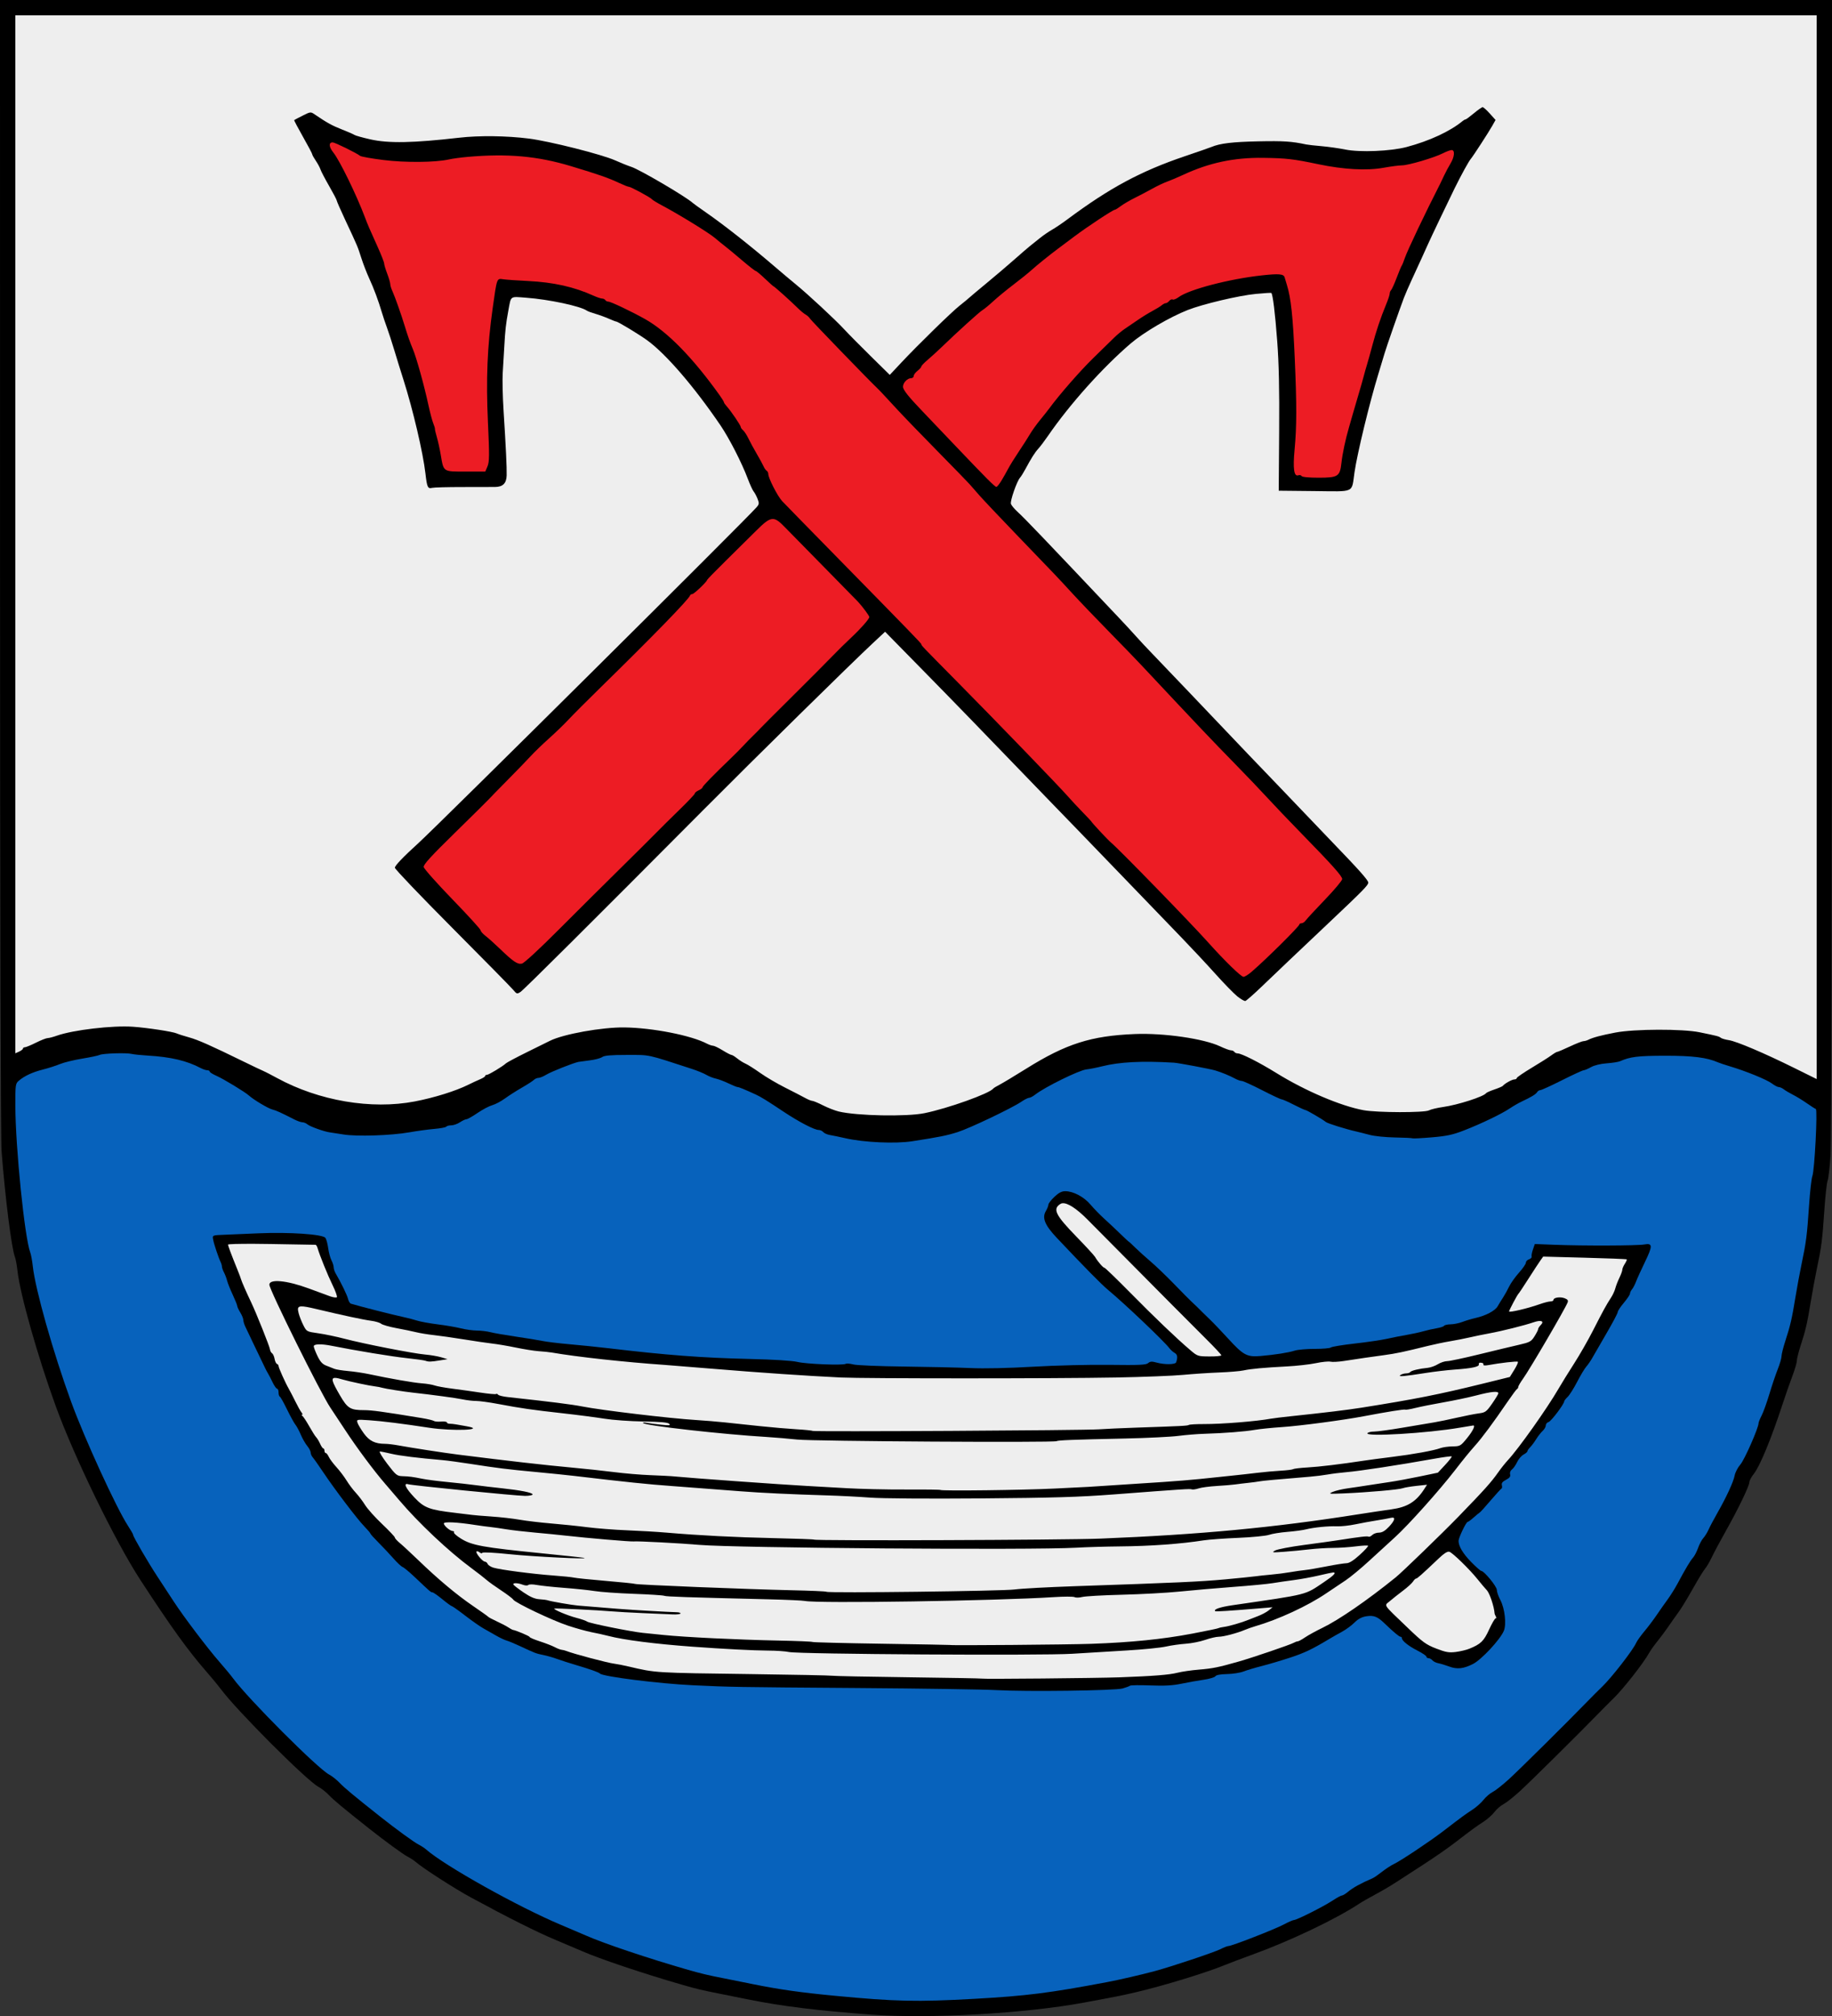
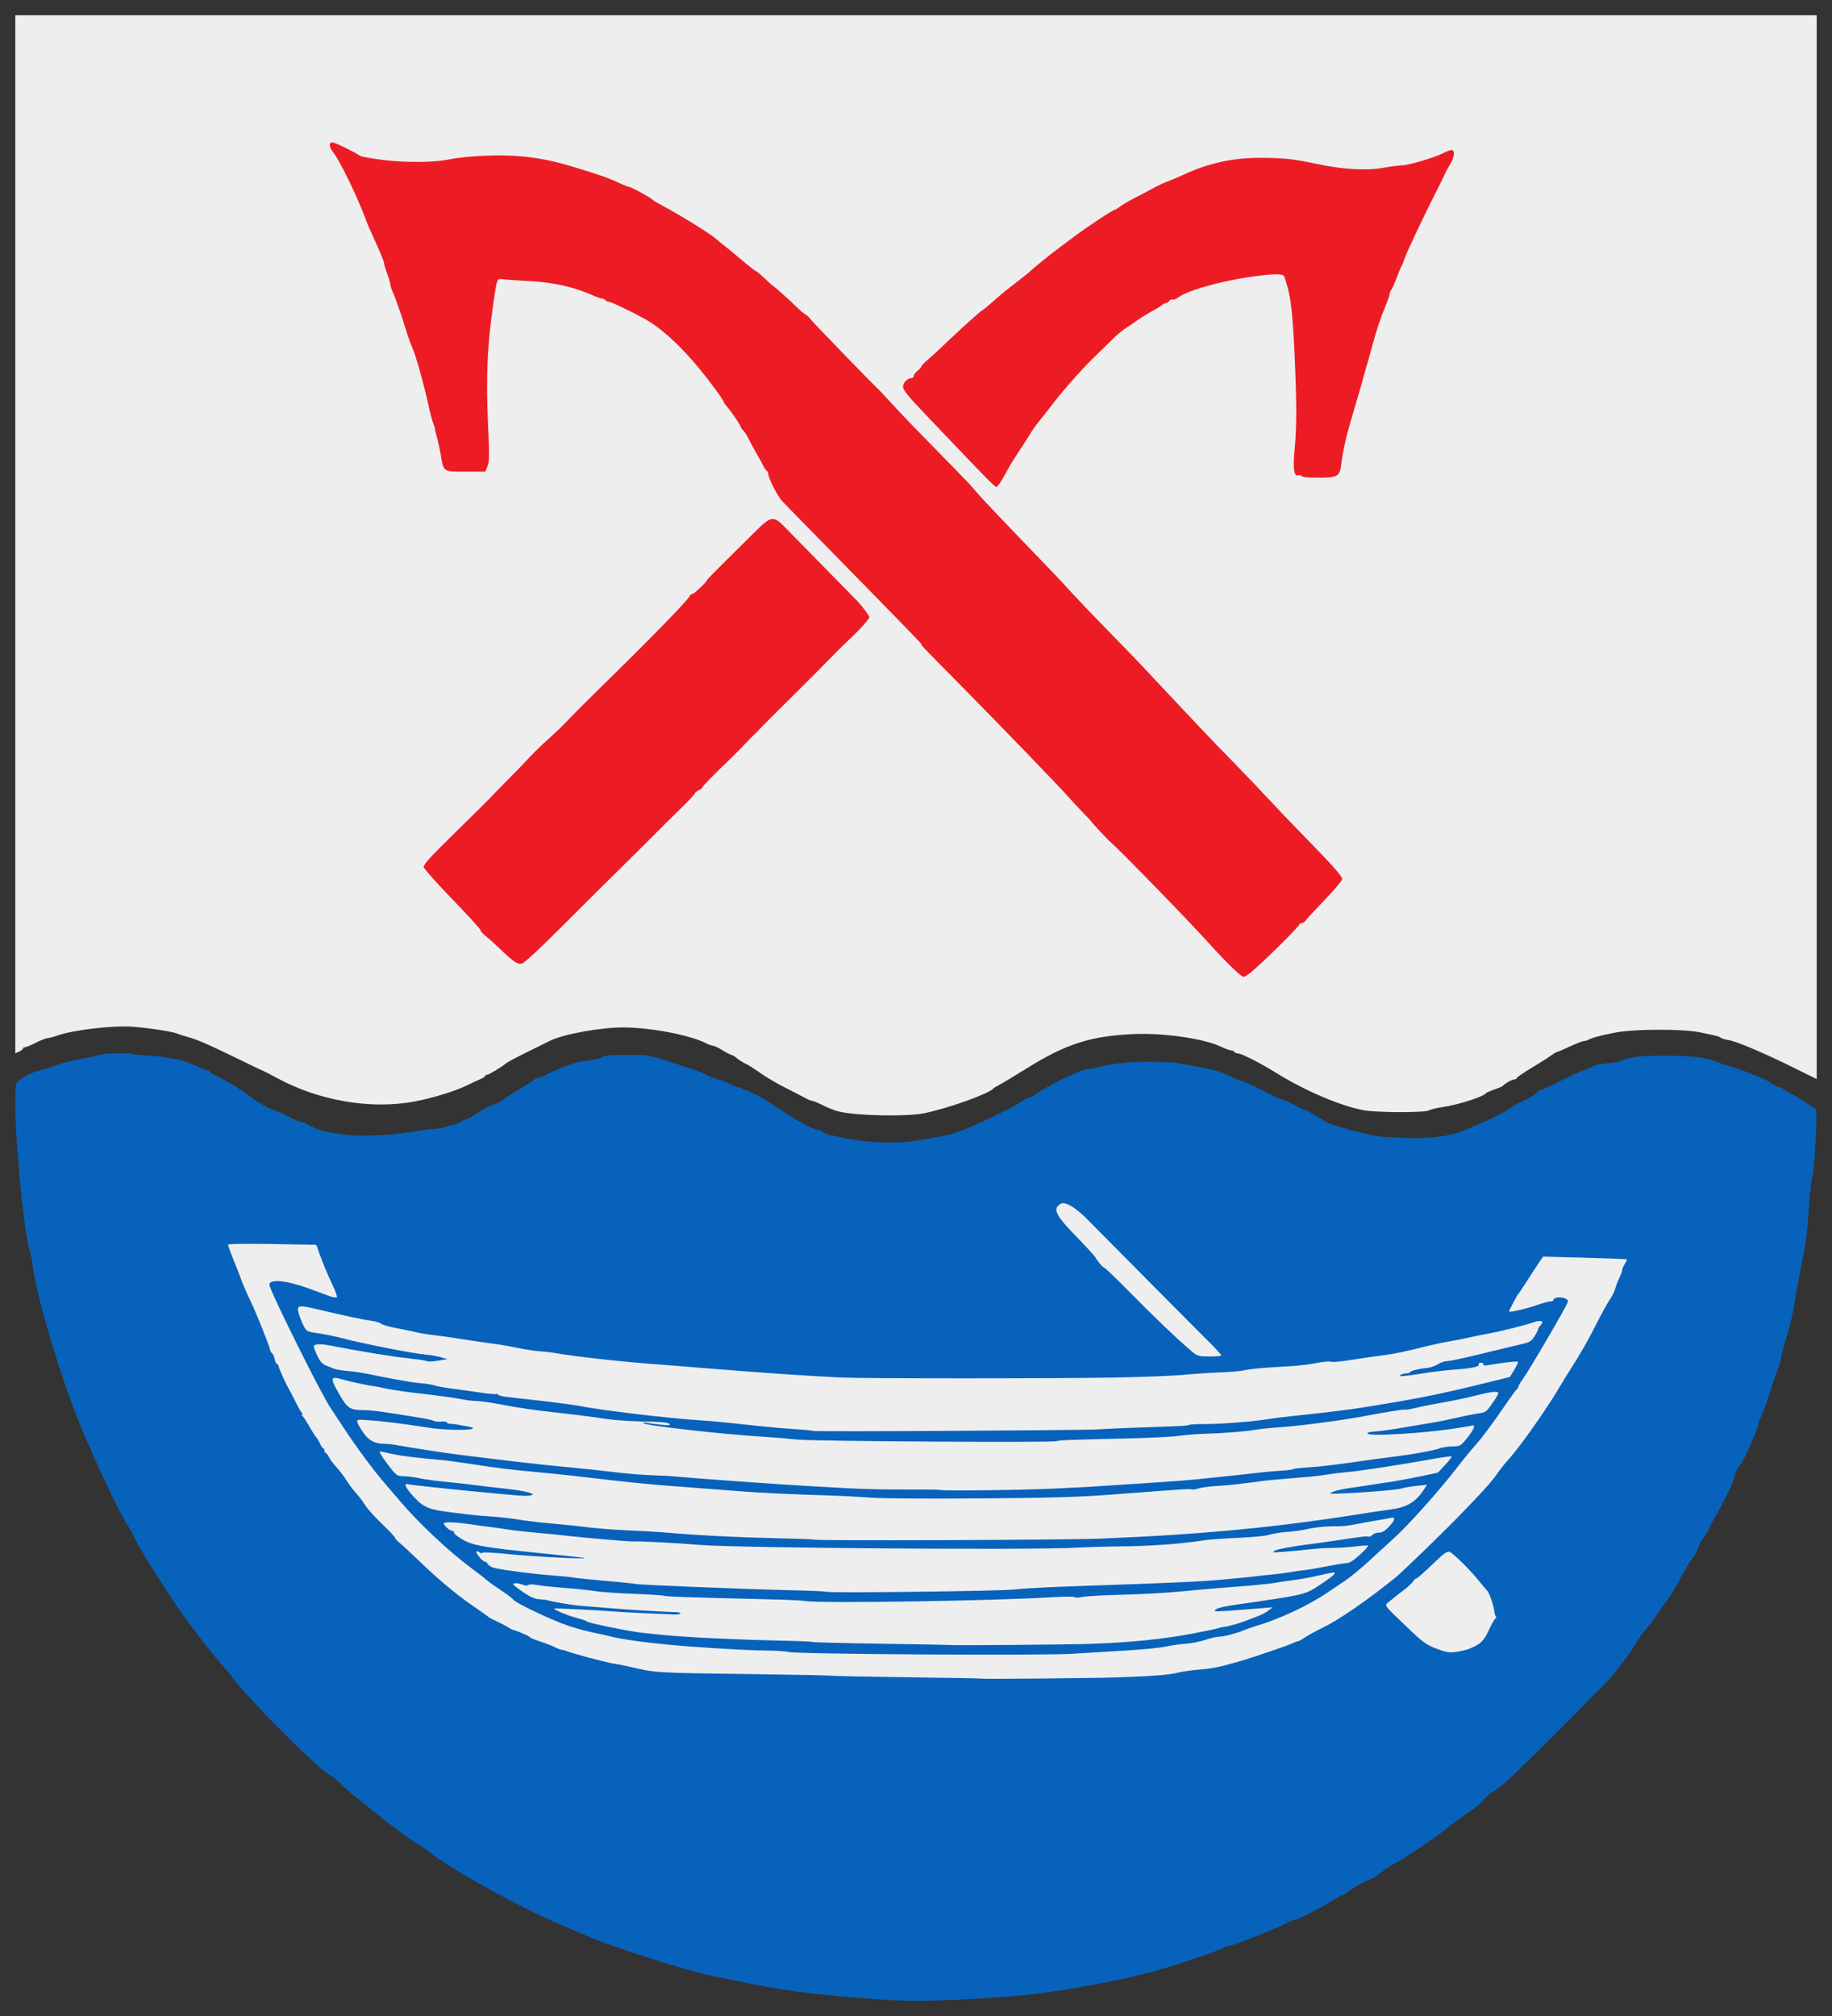
<svg xmlns="http://www.w3.org/2000/svg" xmlns:ns1="http://sodipodi.sourceforge.net/DTD/sodipodi-0.dtd" xmlns:ns2="http://www.inkscape.org/namespaces/inkscape" id="svg2" ns1:version="0.32" ns2:version="0.45.1" width="1197" height="1316.768" version="1.0" ns1:docbase="/home/liftarn/Bilder" ns1:docname="Doernick_Wappen.svg" ns2:output_extension="org.inkscape.output.svg.inkscape">
  <rect width="100%" height="100%" fill="#333333" stroke="none" />
  <defs id="defs5" />
  <ns1:namedview ns2:window-height="692" ns2:window-width="1024" ns2:pageshadow="2" ns2:pageopacity="0.0" guidetolerance="10.0" gridtolerance="10.0" objecttolerance="10.0" borderopacity="1.0" bordercolor="#666666" pagecolor="#ffffff" id="base" showguides="true" ns2:guide-bbox="true" ns2:zoom="0.30903569" ns2:cx="598.5" ns2:cy="658.5" ns2:window-x="0" ns2:window-y="50" ns2:current-layer="svg2" />
-   <path style="fill:#000000" d="M 569.5,1315.816 C 534.29,1313.213 510.792,1310.321 488.947,1305.903 C 480.451,1304.184 471.7,1302.428 469.5,1301.999 C 459.788,1300.106 454.93,1298.95 446.5,1296.528 C 420.857,1289.161 391.497,1279.306 380,1274.207 C 377.525,1273.109 369.875,1269.865 363,1266.998 C 350.969,1261.981 332.436,1252.699 307.864,1239.383 C 297.084,1233.542 276.141,1220.07 271.5,1215.992 C 270.4,1215.025 268.1,1213.527 266.389,1212.663 C 263.552,1211.231 251.505,1202.457 241.5,1194.537 C 224.211,1180.85 218.035,1175.718 215,1172.517 C 213.075,1170.486 209.925,1167.994 208,1166.979 C 200.464,1163.004 154.31,1116.792 144.298,1103.197 C 142.801,1101.163 138.828,1096.35 135.469,1092.5 C 122.801,1077.98 112.074,1063.127 91.776,1032 C 75.393,1006.877 48.729,952.167 36.459,918.5 C 24.661,886.124 13.067,845.139 11.425,830 C 11.038,826.425 10.29,822.375 9.764,821 C 7.534,815.173 3.419,782.656 1.032,752 C 0.426,744.217 0.047,599.977 0.029,369.75 L 0,0 L 598.5,0 L 1197,0 L 1196.979,370.25 C 1196.966,580.273 1196.565,746.559 1196.051,754.5 C 1195.553,762.2 1194.687,769.701 1194.128,771.17 C 1193.568,772.638 1192.603,781.413 1191.983,790.67 C 1190.704,809.757 1190.103,814.442 1187.136,828.5 C 1185.975,834 1184.143,843.9 1183.066,850.5 C 1180.802,864.369 1179.804,868.669 1176.443,879.04 C 1175.099,883.186 1174,887.597 1174,888.84 C 1174,890.084 1172.688,894.566 1171.083,898.801 C 1169.479,903.035 1166.62,911.225 1164.73,917 C 1157.358,939.524 1149.912,957.577 1145.924,962.595 C 1144.316,964.619 1143,967.081 1143,968.067 C 1143,970.461 1135.586,985.821 1127.587,1000 C 1124.018,1006.325 1119.929,1013.971 1118.498,1016.99 C 1117.068,1020.009 1115.093,1023.384 1114.11,1024.49 C 1113.127,1025.595 1109.544,1031.45 1106.149,1037.5 C 1102.753,1043.55 1098.65,1050.3 1097.031,1052.5 C 1095.412,1054.7 1092.397,1058.975 1090.332,1062 C 1088.266,1065.025 1084.922,1069.525 1082.9,1072 C 1080.878,1074.475 1078.477,1077.85 1077.564,1079.5 C 1073.889,1086.141 1060.757,1102.898 1054.306,1109.179 C 1051.663,1111.752 1047.25,1116.178 1044.5,1119.015 C 1032.171,1131.733 999.414,1164.117 992.797,1170.13 C 988.784,1173.776 984.061,1177.488 982.302,1178.379 C 980.543,1179.269 977.91,1181.563 976.451,1183.475 C 974.993,1185.387 971.707,1188.293 969.15,1189.932 C 964.371,1192.994 962.362,1194.467 949.804,1204.108 C 945.787,1207.192 937.006,1213.267 930.29,1217.608 C 923.575,1221.949 915.316,1227.3 911.937,1229.5 C 908.558,1231.7 902.578,1235.211 898.647,1237.303 C 894.716,1239.395 889.925,1242.142 888,1243.409 C 872.612,1253.533 843.025,1267.634 818.5,1276.534 C 811.35,1279.129 803.025,1282.276 800,1283.529 C 788.464,1288.305 760.095,1296.976 742.5,1301.104 C 733.516,1303.211 729.678,1303.978 708,1307.994 C 669.842,1315.063 607.18,1318.601 569.5,1315.816 z " id="path2193" />
  <path style="fill:#0762bc;fill-opacity:1" d="M 636.5,1305.495 C 670.512,1303.603 685.694,1301.691 723.5,1294.539 C 731.472,1293.031 745.654,1289.756 754.5,1287.381 C 765.338,1284.471 793.418,1275.085 797.461,1273.022 C 799.64,1271.91 801.99,1271 802.683,1271 C 804.84,1271 832.916,1260.065 838.745,1256.955 C 841.79,1255.33 844.832,1254 845.505,1254 C 847.315,1254 864.714,1245.238 870.604,1241.36 C 873.41,1239.512 876.188,1238 876.777,1238 C 877.365,1238 879.119,1236.944 880.673,1235.652 C 884.092,1232.812 889.039,1230.084 897,1226.648 C 897.825,1226.292 900.525,1224.419 903,1222.486 C 905.475,1220.553 908.888,1218.328 910.584,1217.542 C 914.92,1215.532 934.093,1202.77 942.804,1196.096 C 955.463,1186.398 957.389,1184.983 962,1182 C 964.475,1180.399 967.754,1177.496 969.288,1175.55 C 970.821,1173.604 973.521,1171.281 975.288,1170.386 C 977.054,1169.492 981.784,1165.776 985.797,1162.13 C 992.495,1156.044 1023.929,1124.923 1037,1111.437 C 1040.025,1108.316 1044.44,1103.903 1046.81,1101.631 C 1052.985,1095.713 1066.948,1077.743 1069.022,1073.046 C 1069.618,1071.696 1072.014,1068.321 1074.347,1065.546 C 1076.68,1062.771 1080.267,1058.025 1082.319,1055 C 1084.371,1051.975 1087.628,1047.346 1089.558,1044.714 C 1091.488,1042.081 1094.443,1037.356 1096.123,1034.214 C 1101.295,1024.543 1104.449,1019.267 1106.235,1017.292 C 1107.177,1016.252 1108.649,1013.411 1109.507,1010.979 C 1110.366,1008.547 1111.909,1005.644 1112.938,1004.529 C 1113.967,1003.413 1115.51,1000.925 1116.368,999 C 1117.226,997.075 1119.725,992.35 1121.922,988.5 C 1127.951,977.936 1132.62,967.841 1133.4,963.682 C 1133.784,961.633 1135.472,958.393 1137.151,956.48 C 1139.833,953.426 1149,932.6 1149,929.561 C 1149,928.935 1149.92,926.64 1151.044,924.461 C 1152.168,922.283 1154.433,916 1156.078,910.5 C 1157.722,905 1160.177,897.723 1161.534,894.329 C 1162.89,890.936 1164,887.128 1164,885.869 C 1164,884.61 1165.099,880.186 1166.443,876.04 C 1169.804,865.669 1170.802,861.369 1173.066,847.5 C 1174.143,840.9 1175.975,831 1177.136,825.5 C 1180.103,811.442 1180.704,806.757 1181.983,787.67 C 1182.603,778.413 1183.584,769.638 1184.163,768.17 C 1185.621,764.468 1187.667,724.722 1186.42,724.307 C 1185.888,724.129 1183.214,722.42 1180.477,720.509 C 1177.739,718.597 1173.7,716.126 1171.5,715.017 C 1169.3,713.908 1166.627,712.326 1165.559,711.501 C 1164.491,710.675 1162.999,710 1162.242,710 C 1161.486,710 1159.434,708.928 1157.683,707.617 C 1154.356,705.126 1140.767,699.574 1130.5,696.51 C 1127.2,695.526 1123.6,694.326 1122.5,693.844 C 1115.236,690.664 1105.929,689.501 1087.945,689.526 C 1070.259,689.55 1065.157,690.171 1058.5,693.111 C 1057.4,693.597 1053.491,694.212 1049.814,694.478 C 1045.745,694.773 1041.721,695.753 1039.534,696.981 C 1037.557,698.092 1035.39,699.008 1034.72,699.019 C 1034.049,699.029 1027.699,701.954 1020.608,705.519 C 1013.518,709.083 1007.128,712 1006.408,712 C 1005.688,712 1004.74,712.607 1004.3,713.349 C 1003.496,714.705 1000.482,716.526 994,719.573 C 992.075,720.478 988.666,722.451 986.423,723.958 C 981.046,727.573 967.685,733.989 956.5,738.329 C 949.172,741.172 945.275,742.009 935.526,742.831 C 928.941,743.387 923.278,743.672 922.942,743.464 C 922.605,743.256 917.419,743.004 911.415,742.903 C 905.412,742.802 898.025,742.055 895,741.242 C 891.975,740.43 887.925,739.408 886,738.972 C 879.151,737.418 867.481,733.761 866.282,732.793 C 864.095,731.025 853.778,725 852.94,725 C 852.49,725 849.057,723.427 845.311,721.505 C 841.565,719.583 837.993,718.008 837.374,718.005 C 836.754,718.002 830.998,715.3 824.582,712 C 818.166,708.7 812.217,706 811.362,706 C 810.508,706 808.614,705.349 807.154,704.554 C 803.525,702.578 798.197,700.38 794,699.129 C 790.565,698.105 769.946,694.23 767,694.055 C 746.166,692.816 731.497,693.566 720,696.456 C 716.425,697.355 711.843,698.259 709.818,698.466 C 705.121,698.944 682.606,710.018 676.391,714.907 C 674.928,716.058 673.136,717 672.41,717 C 671.683,717 669.381,718.163 667.294,719.585 C 661.161,723.764 633.619,736.892 625.75,739.388 C 618.532,741.677 614.08,742.574 596,745.383 C 585.044,747.085 564.537,746.165 552.5,743.431 C 548.65,742.557 544.053,741.605 542.285,741.315 C 540.517,741.026 538.549,740.162 537.913,739.395 C 537.276,738.628 535.897,738 534.849,738 C 532.11,738 521.844,732.653 512.056,726.128 C 501.412,719.034 497.155,716.398 494,714.948 C 486.537,711.519 482.844,710 481.968,710 C 481.43,710 478.724,708.907 475.954,707.57 C 473.184,706.234 469.474,704.836 467.709,704.463 C 465.944,704.089 463.15,702.984 461.5,702.005 C 459.85,701.026 455.575,699.273 452,698.108 C 422.048,688.349 425.076,689 409.665,689 C 399.094,689 394.932,689.359 393.446,690.4 C 392.347,691.17 388.759,692.127 385.474,692.526 C 382.188,692.926 378.825,693.381 378,693.539 C 374.692,694.171 360.121,699.956 356.916,701.91 C 355.037,703.055 352.745,703.994 351.821,703.996 C 350.898,703.998 349.548,704.592 348.821,705.315 C 348.095,706.039 344.575,708.311 341,710.365 C 337.425,712.418 332.421,715.614 329.879,717.467 C 327.337,719.319 323.617,721.288 321.611,721.842 C 319.605,722.396 315.277,724.683 311.994,726.924 C 308.71,729.166 305.455,731.003 304.761,731.007 C 304.068,731.01 302.15,731.907 300.5,733 C 298.85,734.093 296.289,734.99 294.809,734.993 C 293.329,734.997 291.882,735.383 291.592,735.85 C 291.303,736.318 287.789,736.981 283.783,737.323 C 279.778,737.665 272.45,738.663 267.5,739.541 C 255.627,741.647 233.116,742.384 224.386,740.953 C 220.599,740.333 216.6,739.713 215.5,739.577 C 211.936,739.134 202.543,735.781 200.921,734.372 C 200.053,733.617 198.567,733 197.619,733 C 196.672,733 194.232,732.145 192.198,731.099 C 183.774,726.77 180.369,725.227 178,724.663 C 175.382,724.041 165.744,718.311 162.768,715.609 C 160.112,713.197 146.02,704.651 141.25,702.56 C 138.912,701.535 137,700.315 137,699.848 C 137,699.382 136.282,699 135.404,699 C 134.527,699 132.614,698.366 131.154,697.591 C 122.128,692.799 111.625,690.314 96.671,689.432 C 92.177,689.166 87.375,688.671 86,688.332 C 82.597,687.491 67.064,687.985 65.092,688.997 C 64.216,689.446 59.059,690.54 53.632,691.429 C 48.205,692.319 41.68,693.917 39.132,694.982 C 36.584,696.047 31.602,697.646 28.06,698.536 C 21.239,700.249 15.951,702.708 12.25,705.888 C 10.108,707.728 10.001,708.511 10.029,722.16 C 10.084,749.222 16.097,808.418 19.764,818 C 20.29,819.375 21.038,823.425 21.425,827 C 23.067,842.14 34.667,883.145 46.46,915.5 C 55.252,939.622 76.09,985.057 83.656,996.604 C 85.495,999.41 87,1002.057 87,1002.485 C 87,1003.714 96.877,1020.661 103.037,1030 C 106.12,1034.675 110.837,1041.875 113.517,1046 C 119.89,1055.805 135.683,1076.654 143.439,1085.5 C 146.814,1089.35 150.801,1094.163 152.298,1096.197 C 162.232,1109.686 207.52,1155.033 215,1158.978 C 216.925,1159.994 220.075,1162.486 222,1164.517 C 225.035,1167.718 231.211,1172.85 248.5,1186.537 C 258.505,1194.457 270.552,1203.231 273.389,1204.663 C 275.1,1205.527 277.4,1207.025 278.5,1207.992 C 290.601,1218.625 338.609,1245.456 366.49,1257.167 C 373.096,1259.941 380.525,1263.109 383,1264.207 C 394.497,1269.306 423.857,1279.161 449.5,1286.528 C 457.93,1288.95 462.788,1290.106 472.5,1291.999 C 474.7,1292.428 483.451,1294.184 491.947,1295.903 C 509.135,1299.379 523.169,1301.37 545.5,1303.498 C 585.022,1307.266 599.122,1307.576 636.5,1305.495 z " id="path2191" />
  <g id="g2201">
-     <path id="path2189" d="M 651,1103.852 C 643.025,1103.404 601.85,1102.785 559.5,1102.477 C 479.006,1101.891 478.252,1101.879 452.5,1100.667 C 430.445,1099.629 393.838,1095.013 392,1093.037 C 391.248,1092.229 385.438,1090.162 376.42,1087.496 C 371.976,1086.182 366.351,1084.374 363.92,1083.477 C 361.489,1082.581 357.475,1081.434 355,1080.93 C 350.155,1079.943 349.784,1079.802 340,1075.225 C 336.425,1073.553 332.375,1071.871 331,1071.488 C 329.625,1071.105 326.475,1069.61 324,1068.164 C 321.525,1066.719 317.844,1064.628 315.821,1063.518 C 313.798,1062.408 308.482,1058.688 304.009,1055.25 C 299.537,1051.812 295.564,1049 295.181,1049 C 294.799,1049 292.017,1046.975 289,1044.5 C 285.983,1042.025 283.077,1040 282.542,1040 C 281.516,1040 281.213,1039.739 271.058,1030.117 C 267.515,1026.76 263.915,1023.762 263.058,1023.456 C 262.201,1023.15 259.475,1020.602 257,1017.795 C 254.525,1014.988 250.137,1010.324 247.25,1007.432 C 244.363,1004.539 242,1001.909 242,1001.587 C 242,1001.265 240.221,999.169 238.046,996.928 C 233.369,992.109 218.719,972.81 211.151,961.5 C 208.207,957.1 205.169,952.79 204.399,951.921 C 203.63,951.053 203,949.625 203,948.748 C 203,947.871 201.967,945.881 200.705,944.327 C 199.443,942.772 197.56,939.475 196.52,937 C 195.481,934.525 193.906,931.6 193.021,930.5 C 192.136,929.4 189.662,924.9 187.524,920.5 C 185.386,916.1 183.268,912.35 182.818,912.167 C 182.368,911.983 182,910.746 182,909.417 C 182,908.087 181.571,907 181.047,907 C 180.523,907 179.184,905.087 178.072,902.75 C 176.96,900.413 175.617,897.825 175.088,897 C 174.559,896.175 173.506,894.15 172.747,892.5 C 171.989,890.85 170.906,888.6 170.342,887.5 C 169.777,886.4 167.617,881.9 165.542,877.5 C 163.467,873.1 161.146,868.226 160.384,866.669 C 159.623,865.112 158.998,863.087 158.996,862.169 C 158.994,861.251 158.094,859.027 156.996,857.226 C 155.898,855.425 155,853.494 155,852.934 C 155,852.374 153.679,849.09 152.064,845.636 C 150.449,842.182 148.804,838.068 148.409,836.495 C 148.014,834.921 147.088,832.478 146.352,831.067 C 145.615,829.655 145.01,827.931 145.006,827.236 C 145.003,826.541 144.615,825.191 144.145,824.236 C 142.776,821.454 139.858,812.743 139.292,809.75 C 138.716,806.7 138.569,806.763 147,806.436 C 150.025,806.319 159.925,805.901 169,805.507 C 189.076,804.635 210.884,806.121 212.608,808.479 C 213.235,809.335 214.054,812.349 214.429,815.175 C 214.804,818.001 215.761,821.57 216.555,823.107 C 217.35,824.643 218.007,826.711 218.015,827.7 C 218.023,828.69 218.585,830.449 219.265,831.609 C 222.843,837.717 226.792,845.829 227.386,848.293 C 227.756,849.829 228.609,851.254 229.28,851.461 C 234.823,853.164 256.311,858.643 263,860.059 C 266.025,860.699 270.3,861.803 272.5,862.512 C 274.7,863.221 280.775,864.332 286,864.981 C 291.225,865.63 298.04,866.8 301.144,867.581 C 304.249,868.361 308.974,869.011 311.644,869.024 C 314.315,869.037 318.3,869.521 320.5,870.099 C 322.7,870.678 330.125,871.971 337,872.973 C 343.875,873.976 351.75,875.261 354.5,875.83 C 357.25,876.399 365.35,877.375 372.5,877.999 C 379.65,878.624 390.9,879.777 397.5,880.562 C 435.415,885.072 458.568,886.835 489.5,887.564 C 505.619,887.945 517.601,888.685 521.028,889.511 C 526.855,890.917 550.782,891.871 552.566,890.768 C 553.14,890.413 555.386,890.589 557.555,891.159 C 559.725,891.729 574.55,892.346 590.5,892.53 C 606.45,892.714 626.025,893.16 634,893.52 C 643.108,893.932 658.354,893.605 675,892.642 C 689.931,891.778 711.759,891.246 725,891.423 C 744.355,891.682 748.793,891.483 750.159,890.296 C 751.481,889.148 752.596,889.072 755.659,889.922 C 760.939,891.388 767.964,891.294 768.484,889.75 C 769.612,886.401 769.338,884.673 767.515,883.633 C 766.424,883.01 764.885,881.64 764.095,880.588 C 760.658,876.01 734.657,851.301 723.856,842.349 C 719.655,838.867 708.729,827.774 690.538,808.52 C 682.69,800.214 680.719,795.438 683.322,791.031 C 684.245,789.469 685,787.566 685,786.802 C 685,786.037 686.76,783.744 688.911,781.706 C 691.723,779.042 693.708,778 695.976,778 C 701.284,778 708.228,781.678 712.521,786.762 C 714.709,789.355 718.75,793.503 721.5,795.982 C 724.25,798.46 728.931,802.853 731.902,805.744 C 734.873,808.635 737.426,811 737.575,811 C 737.724,811 739.568,812.704 741.673,814.786 C 743.778,816.868 748.304,820.955 751.73,823.868 C 755.157,826.78 762.132,833.469 767.23,838.731 C 772.329,843.994 777.236,848.958 778.136,849.763 C 779.765,851.221 784.532,855.847 785.823,857.222 C 786.195,857.619 788.3,859.661 790.5,861.76 C 792.7,863.86 798.1,869.514 802.5,874.326 C 812.414,885.168 814.768,886.421 823.748,885.635 C 833.267,884.801 841.91,883.437 845.993,882.124 C 847.915,881.506 853.787,881 859.043,881 C 864.3,881 869.028,880.586 869.55,880.08 C 870.072,879.573 877.083,878.417 885.13,877.51 C 893.176,876.603 902.626,875.214 906.13,874.423 C 909.633,873.631 915.425,872.487 919,871.881 C 922.575,871.274 927.525,870.196 930,869.486 C 932.475,868.775 936.41,867.886 938.745,867.51 C 941.079,867.134 943.243,866.415 943.554,865.913 C 943.864,865.411 945.779,864.98 947.809,864.956 C 949.839,864.932 953.3,864.223 955.5,863.381 C 957.7,862.539 961.525,861.395 964,860.838 C 970.816,859.304 976.881,856.1 978.558,853.148 C 979.384,851.691 980.95,849.15 982.037,847.5 C 983.124,845.85 984.909,842.637 986.005,840.36 C 987.1,838.084 990.022,833.968 992.498,831.214 C 994.974,828.459 997,825.515 997,824.67 C 997,823.826 997.925,822.841 999.055,822.483 C 1000.185,822.124 1000.943,821.331 1000.74,820.72 C 1000.536,820.109 1000.924,818.01 1001.601,816.055 L 1002.831,812.5 L 1015.665,813 C 1034.391,813.73 1069.893,813.611 1074.302,812.804 C 1079.862,811.787 1079.935,813.607 1074.767,824.277 C 1072.31,829.35 1069.708,835.075 1068.985,837 C 1068.262,838.925 1067.07,841.21 1066.335,842.079 C 1065.601,842.947 1065,844.216 1065,844.899 C 1065,845.582 1063.2,848.276 1061,850.885 C 1058.8,853.494 1057,856.221 1057,856.945 C 1057,857.67 1053.737,863.848 1049.75,870.675 C 1045.763,877.501 1041.6,884.707 1040.5,886.686 C 1039.4,888.665 1037.6,891.291 1036.5,892.521 C 1035.4,893.75 1032.7,898.237 1030.5,902.49 C 1028.3,906.744 1025.495,911.186 1024.267,912.362 C 1023.039,913.538 1022.027,914.843 1022.017,915.261 C 1021.976,917.067 1013.465,928.327 1011.815,928.759 C 1010.817,929.02 1010,930.011 1010,930.962 C 1010,931.912 1009.086,933.518 1007.968,934.529 C 1006.85,935.541 1004.954,937.957 1003.754,939.898 C 1002.554,941.839 1000.769,944.231 999.786,945.214 C 998.804,946.196 998,947.374 998,947.831 C 998,948.288 996.855,949.275 995.455,950.024 C 994.056,950.773 992.164,952.986 991.251,954.943 C 990.338,956.899 988.824,959.059 987.887,959.742 C 986.883,960.475 986.391,961.778 986.688,962.917 C 987.06,964.339 986.352,965.284 984,966.5 C 981.692,967.694 980.942,968.672 981.297,970.028 C 981.567,971.06 981.459,972.038 981.058,972.202 C 980.657,972.366 977.454,975.875 973.941,980 C 970.428,984.125 967.266,987.629 966.915,987.787 C 966.564,987.945 964.784,989.408 962.958,991.037 C 961.133,992.667 959.324,994 958.937,994 C 957.955,994 953,1004.333 953,1006.382 C 953,1009.91 955.928,1014.795 961.341,1020.295 C 964.429,1023.433 967.349,1026 967.829,1026 C 969.664,1026 978,1036.161 978,1038.398 C 978,1039.665 979.052,1042.682 980.339,1045.101 C 983.213,1050.507 984.372,1060.885 982.579,1065.15 C 980.176,1070.865 967.996,1083.951 962.453,1086.773 C 956.276,1089.918 952.078,1090.38 946.968,1088.475 C 944.511,1087.559 941.277,1086.579 939.782,1086.296 C 938.287,1086.014 936.545,1085.156 935.91,1084.391 C 935.275,1083.626 934.135,1083 933.378,1083 C 932.62,1083 932,1082.556 932,1082.014 C 932,1081.472 929.413,1079.713 926.25,1078.104 C 920.333,1075.095 916,1071.652 916,1069.961 C 916,1069.432 915.585,1069 915.077,1069 C 914.178,1069 910.602,1066.005 904.5,1060.142 C 899.989,1055.808 897.596,1054.885 892.784,1055.622 C 889.785,1056.081 887.45,1057.317 885,1059.739 C 883.075,1061.642 879.475,1064.295 877,1065.635 C 874.525,1066.975 870.837,1069.068 868.804,1070.286 C 857.159,1077.262 852.478,1079.5 843,1082.622 C 837.225,1084.524 828.9,1086.991 824.5,1088.104 C 820.1,1089.218 814.7,1090.83 812.5,1091.687 C 810.3,1092.543 805.446,1093.302 801.713,1093.372 C 797.362,1093.454 794.64,1093.964 794.128,1094.794 C 793.688,1095.505 790.217,1096.537 786.414,1097.087 C 782.611,1097.637 776.061,1098.804 771.857,1099.682 C 766.24,1100.855 760.884,1101.15 751.652,1100.794 C 744.743,1100.528 738.732,1100.612 738.295,1100.981 C 737.858,1101.35 735.7,1102.158 733.5,1102.775 C 728.407,1104.205 670.689,1104.958 651,1103.852 z " style="fill:#000000" />
    <path id="path2187" d="M 694.125,785.875 C 693.649,785.931 693.242,786.083 692.875,786.312 C 687.639,789.583 689.55,793.539 703.219,807.594 C 709.421,813.971 714.95,819.979 715.5,820.938 C 717.204,823.907 720.736,828 721.594,828 C 722.043,828 729.647,835.332 738.469,844.281 C 754.669,860.716 768.573,873.993 777.594,881.688 C 782.433,885.815 782.627,885.885 790.25,885.938 C 794.513,885.967 798,885.637 798,885.188 C 798,884.738 793.482,879.9 787.969,874.438 C 779.549,866.095 761.208,847.621 710.5,796.469 C 703.362,789.269 697.455,785.48 694.125,785.875 z M 166.25,812.375 C 156.108,812.329 149,812.516 149,812.875 C 149,813.704 150.893,818.778 155.219,829.469 C 156.323,832.199 157.345,834.899 157.469,835.469 C 157.721,836.633 161.154,844.447 164.062,850.5 C 167.338,857.317 176.172,879.415 176.406,881.344 C 176.528,882.35 177.135,883.464 177.75,883.844 C 178.365,884.224 179.11,885.866 179.406,887.5 C 179.703,889.134 180.407,890.625 180.969,890.812 C 181.531,891 182,891.617 182,892.156 C 182,893.256 186.441,903.164 188.656,907 C 189.45,908.375 191.382,912.084 192.938,915.25 C 194.493,918.416 196.318,921.679 197,922.5 C 197.682,923.321 197.855,923.992 197.375,924 C 196.895,924.008 196.976,924.346 197.562,924.75 C 198.149,925.154 200.169,928.2 202.031,931.5 C 203.893,934.8 205.931,938.043 206.594,938.719 C 207.257,939.394 208.42,941.307 209.156,942.969 C 209.892,944.631 210.834,946 211.25,946 C 211.666,946 212,946.675 212,947.5 C 212,948.325 212.382,949 212.844,949 C 213.305,949 214.186,950.126 214.812,951.5 C 215.439,952.874 217.709,955.912 219.844,958.25 C 221.978,960.589 224.952,964.525 226.469,967 C 227.986,969.475 230.703,973.075 232.5,975 C 234.297,976.925 237.03,980.525 238.562,983 C 240.095,985.475 245.075,991.036 249.656,995.375 C 254.238,999.714 258,1003.71 258,1004.219 C 258,1004.727 259.462,1006.338 261.25,1007.812 C 263.038,1009.287 268.55,1014.384 273.5,1019.156 C 286.352,1031.548 298.374,1041.608 309.156,1048.969 C 314.304,1052.483 318.725,1055.621 319,1055.969 C 319.275,1056.317 321.75,1057.651 324.5,1058.906 C 327.25,1060.162 330.625,1061.913 332,1062.812 C 333.375,1063.712 334.725,1064.47 335,1064.5 C 336.861,1064.701 346,1068.546 346,1069.125 C 346,1069.519 349.002,1070.81 352.688,1072 C 356.373,1073.191 360.76,1074.885 362.438,1075.781 C 364.115,1076.678 366.175,1077.461 367,1077.531 C 367.825,1077.602 369.175,1077.952 370,1078.281 C 374.762,1080.182 397.295,1086.148 401.5,1086.625 C 403.15,1086.812 407.425,1087.661 411,1088.5 C 428.676,1092.646 427.413,1092.559 491.625,1093.406 C 519.195,1093.77 542.682,1094.251 543.812,1094.469 C 544.943,1094.686 567.352,1095.136 593.625,1095.469 C 619.898,1095.801 641.512,1096.2 641.656,1096.344 C 642.049,1096.736 716.564,1096.036 731.5,1095.5 C 753.604,1094.707 764.054,1093.868 769.375,1092.5 C 772.189,1091.776 778.521,1090.87 783.438,1090.469 C 792.349,1089.742 796.243,1088.942 809.5,1085.156 C 818.601,1082.558 843.014,1074.233 845.25,1072.969 C 846.205,1072.429 847.404,1072 847.938,1072 C 848.471,1072 850.632,1070.825 852.719,1069.406 C 854.806,1067.988 859.823,1065.232 863.875,1063.281 C 874.697,1058.071 893.343,1045.246 912,1030.156 C 916.128,1026.817 942.432,1001.358 952.969,990.5 C 969.734,973.223 974.336,968.1 978.844,961.688 C 980.677,959.08 983.534,955.49 985.188,953.719 C 992.21,946.197 1010.717,920.094 1018.344,906.969 C 1020.415,903.404 1024.987,896 1028.531,890.5 C 1032.075,885 1037.617,875.325 1040.844,869 C 1047.458,856.033 1049.585,852.161 1052.594,847.562 C 1053.746,845.801 1055.011,843.076 1055.406,841.5 C 1055.802,839.924 1056.998,836.828 1058.062,834.625 C 1059.127,832.422 1060,830.022 1060,829.281 C 1060,828.54 1060.726,826.81 1061.625,825.438 C 1062.524,824.065 1063.096,822.752 1062.875,822.531 C 1062.654,822.31 1050.273,821.823 1035.375,821.438 L 1008.281,820.719 L 1006.562,823.125 C 1005.616,824.436 1002.118,829.775 998.781,835 C 995.445,840.225 992.461,844.72 992.125,845 C 991.405,845.599 986,855.775 986,856.531 C 986,857.443 998.348,854.527 1005.781,851.875 C 1008.689,850.837 1011.952,850 1013.031,850 C 1014.111,850 1015,849.571 1015,849.031 C 1015,847.467 1019.344,846.79 1022.281,847.906 C 1024.336,848.687 1024.776,849.371 1024.219,850.75 C 1022.383,855.292 999.495,894.409 995.031,900.625 C 993.369,902.94 992,905.292 992,905.844 C 992,906.396 991.663,906.973 991.25,907.156 C 990.837,907.34 988.037,911.1 985.031,915.5 C 975.644,929.24 968.556,938.818 963.656,944.312 C 960.118,948.28 956.384,952.851 950.812,960.062 C 940.519,973.386 920.346,995.911 911.562,1003.906 C 907.684,1007.437 900.059,1014.412 894.625,1019.406 C 889.191,1024.4 882.216,1030.18 879.125,1032.219 C 876.034,1034.258 870.399,1038.022 866.625,1040.594 C 854.551,1048.823 835.22,1057.785 820,1062.188 C 818.075,1062.744 815.15,1063.773 813.5,1064.469 C 808.26,1066.678 799.424,1069 796.312,1069 C 794.659,1069 790.655,1069.936 787.406,1071.062 C 784.158,1072.189 778.497,1073.312 774.812,1073.562 C 771.128,1073.813 765.278,1074.63 761.812,1075.406 C 758.347,1076.182 746.95,1077.329 736.5,1077.938 C 726.05,1078.547 709.865,1079.535 700.531,1080.125 C 680.541,1081.389 521.81,1080.398 515.5,1078.969 C 513.3,1078.47 506.978,1078.045 501.469,1078.031 C 492.562,1078.009 472.85,1076.983 452.5,1075.5 C 428.045,1073.718 407.588,1071.103 397.5,1068.469 C 394.75,1067.751 389.8,1066.662 386.5,1066.031 C 383.2,1065.401 376.217,1063.455 371,1061.719 C 360.598,1058.256 336.604,1046.824 335.312,1044.719 C 334.866,1043.991 331.35,1041.318 327.5,1038.781 C 323.65,1036.245 319.375,1033.19 318,1031.969 C 316.625,1030.747 312.125,1027.23 308,1024.188 C 293.077,1013.182 273.329,994.58 260.656,979.594 C 258.376,976.898 254.323,972.173 251.656,969.094 C 244.308,960.608 233.218,945.711 225.531,934 C 221.741,928.225 217.399,921.662 215.875,919.406 C 209.588,910.102 176,842.431 176,839.062 C 176,835.18 187.301,836.23 201.5,841.438 C 207,843.455 213.264,845.768 215.438,846.562 C 217.611,847.357 219.71,847.662 220.094,847.25 C 220.477,846.838 219.261,843.35 217.375,839.5 C 214.111,832.837 208.935,820.08 207.531,815.25 C 207.172,814.013 206.563,813.003 206.188,813 C 205.812,812.997 192.787,812.771 177.25,812.5 C 173.345,812.432 169.631,812.39 166.25,812.375 z M 196.719,853.25 C 194.411,853.39 194.359,854.757 195.125,857.688 C 195.672,859.781 197.085,863.359 198.25,865.625 C 200.352,869.712 200.422,869.736 208.031,870.812 C 212.25,871.409 219.923,873.012 225.094,874.375 C 237.654,877.685 269.951,884.012 277.781,884.688 C 281.232,884.985 285.94,885.787 288.25,886.469 L 292.438,887.719 L 287.469,888.5 C 281.649,889.446 280.038,889.51 278,888.75 C 277.175,888.442 271.55,887.643 265.5,887 C 256.044,885.994 232.845,882.19 216.688,878.969 C 209.82,877.6 205,877.734 205,879.312 C 205,880.035 206.101,882.886 207.438,885.656 C 209.252,889.418 210.708,891.003 213.188,891.938 C 215.014,892.626 217.4,893.579 218.5,894.031 C 219.6,894.484 223.65,895.125 227.5,895.469 C 231.35,895.813 237.425,896.707 241,897.469 C 255.166,900.489 270.166,903.1 275.656,903.5 C 278.834,903.731 282.573,904.361 283.969,904.875 C 285.365,905.389 290.55,906.335 295.5,906.969 C 300.45,907.602 308.716,908.748 313.875,909.531 C 319.034,910.315 323.622,910.741 324.062,910.469 C 324.503,910.196 325.116,910.386 325.438,910.906 C 325.759,911.427 328.627,912.125 331.781,912.469 C 359.965,915.537 373.646,917.268 380.219,918.562 C 393.058,921.091 437.577,926.394 455,927.469 C 460.225,927.791 468.55,928.476 473.5,929 C 478.45,929.524 488.8,930.625 496.5,931.438 C 504.2,932.25 514.992,933.179 520.469,933.5 C 525.946,933.821 530.643,934.299 530.906,934.562 C 531.548,935.205 708.451,934.229 718,933.531 C 722.125,933.23 732.925,932.744 742,932.438 C 772.543,931.406 775.818,931.252 776.781,930.656 C 777.309,930.33 781.737,930.078 786.625,930.094 C 798.491,930.133 821.021,928.308 830.5,926.562 C 832.15,926.259 837.775,925.583 843,925.031 C 865.671,922.637 880.166,920.885 889.5,919.406 C 924.641,913.839 940.265,910.733 969,903.656 L 986.5,899.344 L 989.406,894.656 C 991.003,892.079 992.054,889.71 991.75,889.406 C 991.244,888.9 980.178,890.16 972.219,891.625 C 970.409,891.958 969.059,891.853 969.219,891.375 C 969.517,890.479 968.745,890 967,890 C 966.45,890 966.112,890.515 966.25,891.156 C 966.573,892.663 961.711,893.698 950.5,894.5 C 945.55,894.854 937.225,895.834 932,896.656 C 917.04,899.011 913.261,899.323 915,898.094 C 915.825,897.51 917.482,897.008 918.688,897 C 919.893,896.992 921.136,896.613 921.438,896.125 C 922.017,895.187 927.268,893.902 932.812,893.375 C 934.64,893.201 937.625,892.151 939.438,891.031 C 941.25,889.911 944.014,889 945.562,889 C 947.111,889 956.501,887.002 966.438,884.562 C 976.374,882.123 988.038,879.334 992.375,878.344 C 999.604,876.694 1000.458,876.215 1002.625,872.781 C 1003.925,870.721 1005,868.615 1005,868.094 C 1005,867.572 1005.725,866.4 1006.625,865.5 C 1009.284,862.841 1006.974,861.904 1002,863.625 C 996.194,865.633 981.283,869.364 973,870.875 C 969.425,871.527 963.8,872.669 960.5,873.438 C 957.2,874.206 951.35,875.358 947.5,876 C 943.65,876.642 937.125,878.009 933,879.031 C 916.964,883.004 912.089,884.034 904.438,885.062 C 896.028,886.193 888.586,887.272 878,888.906 C 874.429,889.457 870.514,889.653 869.281,889.344 C 868.049,889.034 863.778,889.474 859.781,890.312 C 855.784,891.151 847.325,892.107 841,892.438 C 825.678,893.238 817.338,894.005 812.5,895.062 C 810.3,895.543 803.1,896.153 796.5,896.406 C 789.9,896.66 779.325,897.363 773,897.969 C 766.675,898.575 746.875,899.355 729,899.688 C 689.619,900.421 564.805,900.419 549.5,899.688 C 526.823,898.604 497.296,896.583 464,893.844 C 450.525,892.735 437.25,891.659 434.5,891.469 C 408.333,889.663 376.973,886.237 360.5,883.375 C 358.85,883.088 355.025,882.705 352,882.5 C 348.975,882.295 342.225,881.214 337,880.125 C 331.775,879.036 324.8,877.867 321.5,877.5 C 318.2,877.133 309.875,875.893 303,874.781 C 296.125,873.67 287.35,872.419 283.5,872 C 279.65,871.581 274.475,870.743 272,870.125 C 269.525,869.507 263.675,868.306 259,867.438 C 254.325,866.569 249.825,865.271 249,864.562 C 248.175,863.854 245.25,862.982 242.5,862.625 C 237.385,861.96 224.017,859.092 206.844,855 C 201.674,853.768 198.514,853.141 196.719,853.25 z M 219.188,899.938 C 215.874,899.755 217.04,902.604 222.156,911.406 C 227.065,919.852 228.932,921.005 237.906,921 C 242.876,920.997 249.985,921.959 275.5,926.156 C 279.35,926.79 282.95,927.66 283.5,928.062 C 284.05,928.465 286.188,928.639 288.25,928.469 C 290.312,928.298 292,928.561 292,929.031 C 292,929.501 292.788,929.883 293.75,929.875 C 294.712,929.867 296.625,930.063 298,930.312 C 299.375,930.562 302.413,931.087 304.75,931.5 C 318.586,933.942 295.977,934.873 280.438,932.5 C 263.072,929.848 249.748,928.166 241.188,927.594 C 233.045,927.049 232.898,927.093 233.562,929.188 C 233.936,930.363 235.787,933.48 237.688,936.125 C 241.276,941.121 245.04,942.988 251.594,943 C 253.29,943.003 257.115,943.455 260.094,944 C 268.943,945.62 289.878,948.85 299,950 C 332.56,954.23 355.823,956.88 373.219,958.469 C 381.87,959.259 394.47,960.603 401.219,961.469 C 407.967,962.335 418.675,963.246 425,963.469 C 431.325,963.691 438.75,964.089 441.5,964.375 C 450.218,965.282 511.955,969.706 527,970.5 C 532.225,970.776 543.925,971.432 553,971.969 C 562.075,972.505 579.528,972.908 591.781,972.844 C 604.034,972.78 614.224,972.912 614.438,973.125 C 615.189,973.876 668.743,973.224 689,972.219 C 700.275,971.659 710.175,971.16 711,971.125 C 712.938,971.044 726.276,970.174 736.5,969.469 C 740.9,969.165 751.25,968.503 759.5,967.969 C 767.75,967.434 778.775,966.522 784,965.969 C 789.225,965.416 798,964.502 803.5,963.938 C 809,963.373 817.1,962.475 821.5,961.938 C 825.9,961.4 832.752,960.784 836.719,960.562 C 840.686,960.341 844.401,959.882 844.969,959.531 C 845.536,959.18 849.709,958.694 854.25,958.438 C 861.929,958.004 876.293,956.273 890.5,954.094 C 893.8,953.587 902.35,952.444 909.5,951.562 C 923.411,949.848 936.801,947.42 941.25,945.781 C 942.755,945.227 946.28,944.73 949.094,944.688 C 954.042,944.613 954.341,944.44 958.594,939.219 C 962.3,934.669 964.1,931 962.625,931 C 962.422,931 958.485,931.645 953.875,932.438 C 932.671,936.082 891.946,938.526 893.469,936.062 C 893.831,935.476 895.816,935 897.875,935 C 899.934,935 908.341,933.841 916.562,932.438 C 924.784,931.034 933.975,929.499 937,929 C 940.025,928.501 946.775,927.103 952,925.906 C 957.225,924.71 963.603,923.463 966.188,923.125 C 970.534,922.556 971.191,922.078 974.938,916.719 C 977.165,913.532 979,910.494 979,909.969 C 979,908.406 974.37,908.847 964.656,911.375 C 959.624,912.685 949.875,914.738 943,915.938 C 936.125,917.137 927.884,918.791 924.688,919.594 C 921.491,920.397 918.566,920.876 918.188,920.656 C 917.571,920.298 906.332,922.089 891,925 C 877.734,927.518 849.476,931.261 838,932.031 C 831.125,932.493 822.958,933.328 819.844,933.875 C 813.524,934.986 799.856,936.051 787,936.438 C 782.325,936.578 774.675,937.191 770,937.812 C 765.325,938.434 749.575,939.214 735,939.531 C 700.881,940.274 691.397,940.634 690.344,941.25 C 688.572,942.285 531.461,941.328 521,940.219 C 515.225,939.606 506.225,938.844 501,938.531 C 472.19,936.806 421.708,931.129 420.156,929.438 C 419.787,929.035 420.85,928.969 422.5,929.281 C 424.15,929.593 428.425,930.147 432,930.531 C 437.296,931.1 438.276,930.991 437.281,929.938 C 436.405,929.01 431.599,928.594 420.281,928.406 C 411.603,928.263 400.225,927.444 395,926.594 C 389.775,925.744 377.4,924.132 367.5,923.031 C 347.774,920.838 340.648,919.83 325.312,916.938 C 319.704,915.88 313.295,915 311.094,915 C 308.892,915 304.952,914.528 302.312,913.969 C 298.213,913.1 282.005,910.906 270,909.594 C 263.952,908.933 251.586,906.987 249.625,906.375 C 248.591,906.053 246.566,905.657 245.125,905.5 C 241.576,905.114 228.31,902.307 224,901.031 C 221.882,900.404 220.292,899.998 219.188,899.938 z M 248.219,948 C 247.507,947.992 249.651,951.6 253,956 C 258.599,963.355 259.375,964.008 262.781,964.125 C 267.706,964.295 269.496,964.538 276,965.844 C 279.025,966.451 286.45,967.399 292.5,967.969 C 298.55,968.538 306.875,969.476 311,970.031 C 315.125,970.587 322.775,971.471 328,972.031 C 340.357,973.357 348,974.901 348,976.062 C 348,976.573 345.77,977 343.062,977 C 337.444,977 269.414,970.23 266.75,969.406 C 263.328,968.348 264.997,971.95 270.75,978.031 C 277.227,984.877 280.489,986.11 297.5,988.094 C 302.45,988.671 307.4,989.266 308.5,989.438 C 309.6,989.609 315.225,990.084 321,990.469 C 326.775,990.854 335.1,991.793 339.5,992.562 C 343.9,993.332 353.125,994.43 360,995 C 366.875,995.57 377.45,996.654 383.5,997.438 C 389.55,998.221 401.25,999.145 409.5,999.469 C 417.75,999.793 429.45,1000.483 435.5,1001 C 457.217,1002.856 479.941,1004.026 505.5,1004.594 C 519.798,1004.911 531.677,1005.333 531.906,1005.562 C 532.766,1006.422 695.479,1005.852 719,1004.906 C 784.049,1002.29 832.528,997.73 887.5,989.031 C 894.65,987.9 904.325,986.45 909,985.812 C 919.475,984.383 925.192,980.887 930.531,972.625 L 932.406,969.719 L 925.5,970.469 C 921.701,970.876 917.654,971.561 916.5,972 C 914.091,972.916 893.419,974.731 878,975.375 C 868.179,975.785 867.723,975.724 870.844,974.375 C 872.679,973.582 877.179,972.53 880.844,972.031 C 884.508,971.533 890.425,970.633 894,970.062 C 897.575,969.492 903.875,968.535 908,967.938 C 912.125,967.34 920.9,965.722 927.5,964.344 L 939.5,961.844 L 944.25,956.75 C 946.856,953.943 948.773,951.461 948.531,951.219 C 948.289,950.977 943.027,951.668 936.812,952.781 C 913.815,956.903 888.736,960.738 879.5,961.531 C 875.65,961.862 870.25,962.536 867.5,963.031 C 864.75,963.526 859.575,964.171 856,964.469 C 832.256,966.445 825.209,967.08 823,967.5 C 821.625,967.761 818.25,968.216 815.5,968.5 C 812.75,968.784 808.925,969.26 807,969.531 C 805.075,969.803 799.675,970.252 795,970.531 C 790.325,970.811 785.029,971.501 783.219,972.094 C 781.409,972.686 779.384,972.995 778.719,972.75 C 777.465,972.289 774.1,972.507 727.5,976.062 C 704.988,977.78 687.937,978.278 640.5,978.656 C 605.819,978.933 576.142,978.71 568.5,978.125 C 561.35,977.577 548.75,976.938 540.5,976.688 C 516.505,975.958 497.433,975.052 484,974 C 466.206,972.607 446.655,971.115 438.5,970.531 C 423.389,969.449 409.309,967.991 375,963.938 C 370.325,963.385 359.3,962.26 350.5,961.438 C 331.396,959.651 324.673,958.804 307.5,956.125 C 300.343,955.008 292.018,953.883 289,953.625 C 273.064,952.261 261.219,950.804 255.688,949.5 C 252.284,948.697 248.931,948.008 248.219,948 z M 909.812,991.188 C 909.515,991.193 909.169,991.24 908.75,991.344 C 907.513,991.65 903.428,992.402 899.656,993 C 895.885,993.598 889.569,994.74 885.656,995.562 C 881.744,996.386 876.297,996.986 873.531,996.875 C 867.775,996.644 858.433,997.569 853.125,998.906 C 851.13,999.409 845.744,1000.132 841.156,1000.5 C 836.568,1000.868 831.168,1001.733 829.156,1002.438 C 827.144,1003.142 818.075,1004.024 809,1004.406 C 799.925,1004.788 789.8,1005.515 786.5,1006.031 C 771.417,1008.392 751.916,1009.813 731.5,1010 C 722.7,1010.081 709.875,1010.454 703,1010.844 C 673.92,1012.492 480.297,1011.041 457,1009 C 444.71,1007.923 416.173,1006.431 414,1006.75 C 412.323,1006.997 383.119,1004.503 370,1003 C 365.325,1002.464 356.1,1001.557 349.5,1000.969 C 342.9,1000.38 334.575,999.43 331,998.844 C 327.425,998.257 322.7,997.571 320.5,997.344 C 318.3,997.117 313.8,996.517 310.5,996 C 298.655,994.145 290,993.731 290,995 C 290,996.476 294.038,999.924 295.812,999.969 C 296.532,999.987 296.888,1000.399 296.594,1000.875 C 296.3,1001.351 298.368,1003.154 301.188,1004.906 C 308.322,1009.341 315.432,1010.644 354,1014.5 C 368.025,1015.902 380.4,1017.237 381.5,1017.469 C 386.729,1018.572 348.452,1016.701 333,1015.094 C 322.868,1014.04 315.357,1013.66 315.156,1014.188 C 314.965,1014.689 314.16,1014.558 313.375,1013.906 C 312.59,1013.255 311.67,1012.986 311.344,1013.312 C 310.514,1014.142 315.219,1019.87 316.781,1019.938 C 317.486,1019.968 318.319,1020.639 318.625,1021.438 C 318.931,1022.236 320.605,1023.335 322.344,1023.875 C 326.67,1025.218 348.133,1028.031 361.5,1029 C 367.55,1029.439 373.61,1030.054 374.969,1030.375 C 376.327,1030.696 385.739,1031.68 395.875,1032.531 C 406.011,1033.383 414.612,1034.26 415,1034.5 C 415.922,1035.07 488.103,1037.99 516.969,1038.625 C 529.331,1038.897 539.685,1039.341 539.969,1039.625 C 540.926,1040.582 655.424,1039.188 663,1038.125 C 667.125,1037.546 684.675,1036.591 702,1036 C 769.087,1033.713 784.066,1033.038 800.5,1031.531 C 809.85,1030.674 818.85,1029.747 820.5,1029.5 C 822.15,1029.253 826.603,1028.774 830.406,1028.438 C 834.21,1028.101 839.835,1027.39 842.906,1026.844 C 845.978,1026.298 850.3,1025.682 852.5,1025.469 C 854.7,1025.256 861.135,1024.154 866.812,1023.031 C 872.49,1021.909 878.34,1020.994 879.812,1020.969 C 881.612,1020.938 884.463,1019.138 888.469,1015.5 C 891.746,1012.523 894.17,1009.857 893.875,1009.562 C 893.58,1009.268 890.02,1009.439 885.938,1009.969 C 881.855,1010.499 875.108,1010.952 870.969,1010.969 C 866.829,1010.986 859.854,1011.422 855.469,1011.938 C 851.083,1012.453 843.675,1013.155 839,1013.5 C 831.137,1014.081 830.693,1014.023 833.188,1012.656 C 834.671,1011.844 843.221,1010.213 852.188,1009.031 C 861.154,1007.85 870.975,1006.475 874,1006 C 888.793,1003.679 893.425,1003.154 894.188,1003.625 C 894.644,1003.907 895.734,1003.423 896.594,1002.562 C 897.454,1001.702 899.424,1001 901,1001 C 903.013,1001 904.941,999.884 907.438,997.25 C 911.06,993.428 911.898,991.146 909.812,991.188 z M 946.5,1013.438 C 945.225,1013.477 943.21,1014.852 940.188,1017.719 C 928.758,1028.556 925.995,1031 925.25,1031 C 924.819,1031 923.921,1031.863 923.25,1032.938 C 922.579,1034.012 919.68,1036.67 916.781,1038.844 C 913.882,1041.017 910.012,1044.091 908.188,1045.656 C 904.289,1049 902.957,1047.004 919.781,1063.156 C 929.608,1072.59 931.745,1074.147 938.406,1076.719 C 944.741,1079.165 946.765,1079.504 951.219,1078.938 C 954.127,1078.568 958.075,1077.622 960,1076.844 C 967.482,1073.819 969.495,1071.876 972.938,1064.344 C 974.786,1060.299 976.717,1057 977.219,1057 C 977.72,1057 977.774,1056.438 977.344,1055.75 C 976.913,1055.062 976.532,1054.05 976.5,1053.5 C 976.264,1049.434 973.292,1040.542 971.562,1038.719 C 970.405,1037.497 967.701,1034.299 965.562,1031.625 C 960.291,1025.032 949.188,1014.194 947,1013.5 C 946.848,1013.452 946.682,1013.432 946.5,1013.438 z M 871.094,1027 C 870.587,1027 866.425,1027.892 861.844,1028.969 C 857.263,1030.045 849.9,1031.397 845.5,1031.969 C 841.1,1032.54 834.8,1033.449 831.5,1034 C 828.2,1034.551 816.725,1035.643 806,1036.438 C 795.275,1037.232 779.525,1038.603 771,1039.469 C 762.475,1040.334 745.375,1041.263 733,1041.562 C 720.625,1041.862 708.96,1042.537 707.094,1043.031 C 705.228,1043.525 702.978,1043.559 702.094,1043.125 C 701.21,1042.691 695.1,1042.697 688.5,1043.125 C 651.077,1045.554 533.95,1047.357 525.969,1045.625 C 524.607,1045.33 514.05,1044.844 502.5,1044.562 C 448.121,1043.238 435.392,1042.82 434,1042.25 C 433.175,1041.912 424.175,1041.332 414,1040.969 C 403.825,1040.605 392.35,1039.778 388.5,1039.156 C 384.65,1038.535 375.65,1037.603 368.5,1037.062 C 361.35,1036.522 353.374,1035.669 350.781,1035.188 C 348.095,1034.689 345.685,1034.69 345.188,1035.188 C 344.69,1035.685 343.148,1035.622 341.594,1035.031 C 338.118,1033.71 334.692,1033.693 335.5,1035 C 335.842,1035.553 338.844,1037.855 342.188,1040.125 C 346.499,1043.053 349.492,1044.334 352.406,1044.5 C 354.666,1044.628 357.175,1044.958 358,1045.25 C 359.918,1045.929 373.565,1048.292 377.5,1048.625 C 400.064,1050.534 408.953,1051.212 422.5,1052 C 431.3,1052.512 439.993,1052.949 441.812,1052.969 C 443.632,1052.989 444.878,1053.384 444.594,1053.844 C 444.31,1054.303 441.917,1054.545 439.281,1054.406 C 436.645,1054.268 427.975,1053.901 420,1053.562 C 412.025,1053.224 402.8,1052.701 399.5,1052.406 C 390.967,1051.645 362.57,1050.268 362.156,1050.594 C 361.4,1051.189 370.844,1055.159 376.5,1056.625 C 379.8,1057.48 383.023,1058.602 383.656,1059.125 C 384.906,1060.158 412.318,1065.7 420,1066.469 C 421.375,1066.606 427.45,1067.226 433.5,1067.844 C 447.822,1069.305 481.991,1070.964 508.781,1071.5 C 520.484,1071.734 530.407,1072.136 530.844,1072.406 C 531.281,1072.676 551.627,1073.191 576.062,1073.562 C 600.498,1073.934 620.564,1074.306 620.656,1074.375 C 621.198,1074.784 697.608,1074.164 713.031,1073.625 C 738.886,1072.722 759.715,1070.619 778.969,1066.969 C 788.027,1065.252 795.771,1063.632 796.188,1063.375 C 796.604,1063.117 798.317,1062.744 800,1062.531 C 803.018,1062.149 811.603,1059.659 815.5,1058.031 C 816.6,1057.572 819.477,1056.44 821.906,1055.531 C 824.335,1054.623 827.486,1052.953 828.906,1051.812 L 831.5,1049.75 L 822.5,1050.5 C 803.95,1052.043 794.483,1052.641 794.062,1052.312 C 792.606,1051.174 797.032,1049.622 805.156,1048.438 C 855.925,1041.033 852.144,1041.999 865.25,1033.188 C 871.491,1028.992 873.38,1027 871.094,1027 z " style="fill:#eeeeee;fill-opacity:1" />
  </g>
  <path style="fill:#eeeeee;fill-opacity:1" d="M 604,727.054 C 619.468,723.897 646.577,714.195 649,710.949 C 649.275,710.58 651.075,709.48 653,708.504 C 654.925,707.527 662.8,702.794 670.5,697.986 C 696.579,681.701 712.85,676.515 741.5,675.355 C 760.37,674.591 786.565,678.37 797.166,683.385 C 800.206,684.823 803.41,686 804.287,686 C 805.164,686 806.16,686.45 806.5,687 C 806.84,687.55 807.815,688 808.666,688 C 811.166,688 822.694,693.843 833.996,700.839 C 852.804,712.481 876.059,722.385 891,725.117 C 899.798,726.726 930.806,726.797 933.67,725.214 C 934.863,724.555 939,723.567 942.863,723.019 C 952.607,721.638 969.473,716.213 971,713.97 C 971.275,713.566 973.742,712.477 976.482,711.551 C 979.223,710.624 981.698,709.548 981.982,709.16 C 983.013,707.753 987.966,705 989.465,705 C 990.309,705 991,704.612 991,704.137 C 991,703.662 995.388,700.645 1000.75,697.431 C 1006.112,694.218 1011.893,690.557 1013.594,689.295 C 1015.296,688.033 1017.036,687 1017.46,687 C 1017.884,687 1021.594,685.425 1025.705,683.5 C 1029.815,681.575 1033.819,680 1034.603,680 C 1035.386,680 1036.809,679.605 1037.764,679.123 C 1040.743,677.618 1046.165,676.171 1055.5,674.39 C 1067.963,672.013 1099.298,671.91 1110.5,674.209 C 1122.277,676.626 1123.097,676.84 1124.352,677.826 C 1124.983,678.321 1127.342,679.008 1129.594,679.35 C 1134.639,680.119 1152.665,687.777 1172.25,697.472 L 1187,704.774 L 1187,357.387 L 1187,10 L 598.5,10 L 10,10 L 10,348.979 L 10,687.957 L 12.5,686.818 C 13.875,686.192 15,685.301 15,684.839 C 15,684.378 15.562,683.998 16.25,683.996 C 16.938,683.994 20.2,682.646 23.5,681 C 26.8,679.354 30.231,678.006 31.124,678.004 C 32.018,678.002 34.718,677.3 37.124,676.443 C 47.697,672.682 73.585,669.641 86.903,670.596 C 96.533,671.286 112.882,673.788 115.5,674.972 C 116.6,675.469 120.2,676.619 123.5,677.526 C 129.399,679.149 137.702,682.833 159.5,693.501 C 165.55,696.462 171.175,699.134 172,699.44 C 172.825,699.745 176.875,701.833 181,704.079 C 208.414,719.007 242.588,724.82 271,719.388 C 283.641,716.971 297.762,712.564 306,708.465 C 308.475,707.233 311.962,705.615 313.75,704.869 C 315.538,704.122 317,703.172 317,702.756 C 317,702.34 317.523,702 318.162,702 C 319.348,702 328.584,696.417 330.627,694.465 C 331.247,693.873 337.547,690.53 344.627,687.036 C 351.707,683.542 358.347,680.264 359.382,679.751 C 368.253,675.355 393.384,670.854 408,671.043 C 426.395,671.282 451.523,676.216 461.89,681.626 C 463.326,682.375 465.125,682.99 465.889,682.994 C 466.654,682.997 469.473,684.35 472.154,686 C 474.836,687.65 477.439,689 477.938,689 C 478.438,689 480.119,690.03 481.673,691.289 C 483.228,692.548 485.696,694.094 487.157,694.725 C 488.618,695.356 492.893,698.06 496.657,700.735 C 500.421,703.409 507.775,707.741 513,710.361 C 518.225,712.981 524.068,715.997 525.984,717.063 C 527.901,718.128 530.025,719 530.704,719 C 531.384,719 534.541,720.318 537.72,721.929 C 540.899,723.54 545.525,725.349 548,725.948 C 559.746,728.79 592.341,729.434 604,727.054 z " id="path2171" />
  <g id="g2196">
-     <path id="path2169" d="M 808.449,650.755 C 806.221,648.965 799.747,642.325 794.063,636 C 788.379,629.675 778.501,619.099 772.114,612.497 C 765.726,605.896 749.025,588.571 735,573.997 C 720.975,559.424 706.8,544.736 703.5,541.359 C 700.2,537.981 692.775,530.322 687,524.339 C 637.062,472.604 624.436,459.59 602.904,437.66 L 578.308,412.61 L 570.404,419.976 C 556.159,433.251 493.569,494.811 459.692,528.865 C 386.719,602.218 342.381,646.33 340.12,647.826 C 337.853,649.326 337.625,649.261 335.277,646.45 C 333.922,644.827 315.981,626.586 295.407,605.913 C 274.833,585.24 258,567.615 258,566.746 C 258,565.37 263.363,559.758 273.401,550.629 C 286.743,538.496 488.069,338.63 494.382,331.251 C 496.048,329.304 496.115,328.675 494.967,325.776 C 494.254,323.974 493.106,321.825 492.415,321 C 491.725,320.175 490.021,316.469 488.63,312.764 C 484.703,302.308 476.501,286.281 470.735,277.798 C 453.686,252.714 435.21,231.255 423,222.357 C 417.534,218.374 403.686,210 402.565,210 C 402.242,210 400.071,209.159 397.739,208.131 C 395.408,207.102 391.475,205.671 389,204.951 C 386.525,204.23 384.05,203.318 383.5,202.925 C 379.354,199.96 358.604,195.532 343.741,194.441 C 332.966,193.65 333.992,192.895 332.118,203 C 330.565,211.375 330.083,215.642 329.519,226 C 329.235,231.225 328.765,239.1 328.475,243.5 C 328.184,247.9 328.438,259.15 329.038,268.5 C 330.511,291.438 331.192,305.685 331.046,310.5 C 330.889,315.687 328.568,318.001 323.465,318.058 C 321.284,318.083 311.625,318.102 302,318.102 C 292.375,318.102 283.537,318.34 282.359,318.632 C 279.499,319.34 279.014,318.302 277.973,309.233 C 276.407,295.597 269.806,267.47 263.602,248 C 261.762,242.225 259.044,233.45 257.563,228.5 C 256.082,223.55 253.958,217.025 252.843,214 C 251.727,210.975 250.219,206.475 249.49,204 C 247.256,196.413 244.293,188.458 241.234,181.828 C 239.628,178.348 237.308,172.35 236.079,168.5 C 233.646,160.878 233.672,160.94 225.562,143.627 C 222.503,137.097 220,131.38 220,130.923 C 220,130.466 217.772,126.219 215.049,121.487 C 212.326,116.754 209.787,111.896 209.408,110.691 C 209.028,109.486 207.656,106.933 206.359,105.018 C 205.061,103.103 204,101.187 204,100.762 C 204,100.336 201.285,95.205 197.967,89.36 C 194.649,83.515 192.061,78.606 192.217,78.45 C 192.373,78.295 194.854,76.986 197.732,75.54 C 202.929,72.93 202.981,72.925 205.732,74.8 C 213.607,80.168 217.108,82.097 223.5,84.587 C 227.35,86.087 230.97,87.672 231.544,88.109 C 232.119,88.546 236.844,89.863 242.044,91.035 C 253.873,93.701 269.915,93.399 300,89.944 C 313.018,88.449 330.94,88.666 345.455,90.495 C 359.049,92.208 393.219,100.837 402.013,104.778 C 405.581,106.377 410.3,108.27 412.5,108.984 C 418.019,110.775 448.149,128.452 452.582,132.5 C 453.184,133.05 456.929,135.75 460.904,138.5 C 472.881,146.786 490.031,160.278 506.031,174 C 510.841,178.125 517.129,183.418 520.005,185.762 C 527.857,192.162 545.755,208.772 551.463,214.957 C 554.234,217.958 562.093,225.913 568.93,232.634 L 581.36,244.854 L 588.93,236.791 C 599.995,225.006 621.8,203.722 627,199.63 C 629.475,197.683 632.384,195.282 633.465,194.295 C 634.545,193.308 639.795,188.9 645.13,184.5 C 650.465,180.1 658.397,173.35 662.758,169.5 C 667.118,165.65 671.544,161.824 672.593,160.998 C 673.642,160.172 676.525,157.858 679,155.854 C 681.475,153.851 685.211,151.259 687.302,150.094 C 689.394,148.929 693.967,145.843 697.466,143.238 C 724.99,122.741 745.396,111.776 774.09,102.065 C 782.566,99.197 790.4,96.471 791.5,96.008 C 797.139,93.636 805.239,92.664 822.307,92.31 C 838.706,91.97 843.963,92.315 853.5,94.357 C 854.6,94.593 859.1,95.094 863.5,95.47 C 867.9,95.846 874.875,96.837 879,97.671 C 888.523,99.598 908.607,98.776 919,96.035 C 933.884,92.109 947.584,85.752 955.708,79.003 C 956.372,78.452 957.21,78 957.569,78 C 957.928,78 960.372,76.2 963,74 C 965.628,71.8 968.204,70 968.725,70 C 969.246,70 971.359,71.879 973.421,74.176 L 977.17,78.353 L 975.075,82.081 C 972.676,86.35 962.581,101.909 961.059,103.685 C 959.646,105.333 954.825,114.09 950.425,123 C 946.485,130.98 934.478,156.151 933.014,159.5 C 931.757,162.376 926.808,173.216 922.514,182.5 C 920.479,186.9 918.135,192.3 917.306,194.5 C 914.065,203.095 905.828,226.734 904.588,231 C 903.869,233.475 902.037,239.55 900.517,244.5 C 894.852,262.947 886.771,296.295 885.007,308.5 C 883.014,322.295 885.756,321.015 858.777,320.738 L 835.5,320.5 L 835.777,281.92 C 835.976,254.198 835.617,237.521 834.501,222.668 C 833.131,204.435 831.648,192.315 830.667,191.333 C 830.491,191.158 825.882,191.445 820.424,191.972 C 809.402,193.035 785.98,198.577 776.081,202.464 C 764.242,207.112 747.237,217.085 738.753,224.355 C 720.284,240.182 698.798,264.194 684.621,284.848 C 682.487,287.957 679.716,291.625 678.463,293 C 676.147,295.541 673.764,299.303 669.909,306.5 C 668.731,308.7 667.18,311.175 666.463,312 C 664.346,314.437 659.92,327.173 660.527,329.084 C 660.834,330.052 662.754,332.369 664.793,334.232 C 669.624,338.647 680.806,350.332 731.561,404 C 735.462,408.125 740.419,413.497 742.577,415.937 C 744.735,418.378 749.425,423.39 753,427.075 C 756.575,430.761 767.146,441.814 776.49,451.638 C 810.893,487.806 827.641,505.348 835,512.918 C 837.475,515.464 844.622,522.937 850.883,529.524 C 857.143,536.111 866.173,545.55 870.949,550.5 C 888.074,568.25 894,574.92 894,576.448 C 894,578.148 890.808,581.4 867.937,603 C 846.571,623.178 835.148,634.026 824.235,644.5 C 819.078,649.45 814.327,653.615 813.679,653.755 C 813.031,653.896 810.677,652.546 808.449,650.755 z " style="fill:#000000" />
    <path id="path2167" d="M 217.375,93 C 214.637,93 214.833,95.91 217.844,99.688 C 222.022,104.931 233.003,127.459 238.469,142 C 240.33,146.952 240.927,148.325 246.906,161.594 C 249.16,166.594 251,171.319 251,172.094 C 251,172.868 251.9,175.857 253,178.75 C 254.1,181.643 255,184.752 255,185.625 C 255,186.498 255.668,188.611 256.469,190.344 C 258.045,193.754 262.277,205.76 264.469,213 C 266.323,219.125 267.984,223.83 269.75,228 C 272.101,233.552 277.158,251.754 279.906,264.5 C 280.973,269.45 282.415,274.85 283.094,276.5 C 283.772,278.15 284.261,279.791 284.188,280.156 C 284.114,280.522 284.694,282.997 285.469,285.656 C 286.243,288.316 287.365,293.425 287.969,297 C 289.891,308.389 289.318,308 304.219,308 L 317.094,308 L 318.531,304.562 C 319.763,301.616 319.82,297.462 318.812,275.812 C 317.502,247.657 318.378,226.365 321.875,201.5 C 324.73,181.199 324.517,181.769 328.875,182.406 C 330.869,182.698 338.125,183.193 345,183.531 C 361.694,184.354 375.06,187.357 387.75,193.094 C 390.082,194.148 392.639,195 393.438,195 C 394.236,195 395.16,195.45 395.5,196 C 395.84,196.55 396.74,197 397.5,197 C 399.078,197 412.628,203.435 421.375,208.344 C 435.964,216.532 452.676,233.587 470.25,258.219 C 471.762,260.339 473,262.361 473,262.719 C 473,263.076 473.846,264.302 474.875,265.438 C 477.652,268.502 484,277.853 484,278.875 C 484,279.363 484.669,280.31 485.5,281 C 486.331,281.69 487.915,284.11 489,286.375 C 490.085,288.64 492.56,293.2 494.5,296.5 C 496.44,299.8 498.428,303.472 498.938,304.656 C 499.447,305.84 500.354,307.108 500.938,307.469 C 501.521,307.83 502,308.778 502,309.594 C 502,312.276 508.018,324.056 511.062,327.312 C 512.704,329.068 526.536,343.207 541.781,358.75 C 597.156,415.204 602,420.205 602,420.812 C 602,421.599 602.029,421.629 626.188,446.062 C 651.41,471.572 692.383,513.988 697.594,519.969 C 699.734,522.425 704.087,527.087 707.25,530.344 C 710.413,533.6 713,536.342 713,536.438 C 713,536.959 723.882,548.625 726,550.375 C 731.024,554.527 777.733,602.513 789,615.094 C 800.221,627.623 810.872,638 812.5,638 C 813.294,638 815.637,636.536 817.719,634.75 C 827.215,626.603 849,605.011 849,603.75 C 849,603.333 849.644,603 850.438,603 C 851.231,603 852.478,602.12 853.219,601.062 C 853.959,600.005 859.616,593.912 865.781,587.5 C 871.947,581.088 876.979,575.074 876.969,574.156 C 876.947,572.206 870.674,565.184 850.469,544.5 C 842.41,536.25 832.368,525.728 828.156,521.125 C 823.945,516.522 814.425,506.551 807,498.969 C 791.989,483.64 783.989,475.217 745.5,434.156 C 742.2,430.636 732.822,420.945 724.656,412.625 C 716.49,404.305 705.69,393.033 700.656,387.562 C 690.333,376.343 691.615,377.681 664.375,349.406 C 653.301,337.911 642.276,326.25 639.875,323.5 C 637.474,320.75 634.6,317.47 633.5,316.219 C 632.4,314.968 622.95,305.248 612.5,294.625 C 602.05,284.002 590.35,271.897 586.5,267.719 C 577.816,258.295 574.526,254.785 573.156,253.5 C 568.204,248.853 530.215,209.595 529.375,208.25 C 528.779,207.295 527.452,206.029 526.406,205.469 C 525.36,204.909 522.933,202.884 521,200.969 C 516.524,196.535 505.872,187 505.406,187 C 505.211,187 502.696,184.75 499.812,182 C 496.929,179.25 494.23,177 493.812,177 C 493.395,177 489.478,173.963 485.125,170.25 C 480.772,166.537 475.761,162.375 473.969,161 C 472.177,159.625 469.074,157.109 467.094,155.406 C 463.338,152.175 443.297,139.851 432.75,134.281 C 429.388,132.506 426.377,130.674 426.062,130.219 C 425.289,129.1 412.198,122 410.906,122 C 410.341,122 407.541,120.902 404.688,119.562 C 397.441,116.16 391.381,114.043 373,108.5 C 351.192,101.924 331.551,100.168 305.5,102.469 C 301.1,102.857 295.7,103.594 293.5,104.094 C 284.582,106.118 264.859,106.294 250.5,104.5 C 242.8,103.538 235.954,102.321 235.281,101.781 C 233.013,99.961 218.82,93 217.375,93 z M 948.469,98 C 947.622,98 945.065,98.944 942.812,100.094 C 937.116,103 920.223,107.985 916,108 C 914.075,108.007 908.675,108.713 904,109.562 C 893.073,111.548 877.844,110.714 861.5,107.281 C 844.987,103.813 840.466,103.303 825.375,103.094 C 806.365,102.83 789.993,106.303 773,114.219 C 769.425,115.884 764.746,117.862 762.594,118.625 C 760.442,119.388 756.167,121.413 753.094,123.125 C 750.021,124.837 744.8,127.585 741.5,129.219 C 738.2,130.852 734.063,133.271 732.312,134.594 C 730.562,135.916 728.8,137 728.406,137 C 727.222,137 710.429,148.083 701.875,154.5 C 697.476,157.8 692.663,161.398 691.188,162.5 C 685.552,166.71 677.361,173.317 674,176.375 C 672.075,178.127 666.794,182.396 662.25,185.844 C 657.706,189.291 651.703,194.229 648.906,196.812 C 646.11,199.396 642.995,201.95 642,202.5 C 640.211,203.489 625.454,216.834 615.469,226.5 C 612.628,229.25 608.441,233.075 606.156,235 C 603.872,236.925 602.003,238.873 602,239.344 C 601.997,239.815 600.875,241.106 599.5,242.188 C 598.125,243.269 597,244.777 597,245.562 C 597,246.348 596.263,247 595.344,247 C 592.881,247 590,249.998 590,252.562 C 590,254.624 593.614,259.146 603,268.906 C 604.925,270.908 614.375,280.831 624,290.938 C 644.66,312.632 650.011,318 651.031,318 C 651.447,318 652.852,316.312 654.125,314.25 C 655.398,312.188 657.453,308.55 658.719,306.156 C 659.985,303.762 663.179,298.647 665.781,294.781 C 668.384,290.915 671.625,285.825 673,283.5 C 674.375,281.175 677.3,277.082 679.5,274.406 C 681.7,271.73 684.4,268.341 685.5,266.844 C 692.246,257.661 705.831,242.122 714.469,233.719 C 719.992,228.345 726.075,222.394 728,220.5 C 729.925,218.606 733.075,216.008 735,214.719 C 736.925,213.429 740.75,210.83 743.5,208.938 C 746.25,207.045 750.525,204.413 753,203.094 C 755.475,201.775 758.225,200.087 759.094,199.344 C 759.962,198.6 761.142,198 761.719,198 C 762.296,198 763.32,197.319 764,196.5 C 764.68,195.681 765.679,195.291 766.219,195.625 C 766.759,195.959 768.512,195.255 770.125,194.062 C 776.895,189.058 803.028,182.213 824.344,179.875 C 835.745,178.624 838.762,178.898 839.375,181.219 C 839.56,181.919 840.21,184.075 840.812,186 C 843.489,194.556 844.751,206.3 845.969,234 C 847.303,264.345 847.273,278.698 845.875,293.5 C 844.67,306.257 845.461,311.525 848.375,310.406 C 849.162,310.104 850.106,310.35 850.469,310.938 C 850.869,311.585 855.236,312 861.562,312 C 874.255,312 875.503,311.199 876.469,302.344 C 877.13,296.28 879.159,286.741 881.438,279 C 882.166,276.525 883.266,272.7 883.875,270.5 C 884.484,268.3 886.13,262.675 887.531,258 C 888.933,253.325 890.528,247.7 891.094,245.5 C 891.659,243.3 892.617,239.925 893.219,238 C 893.821,236.075 895.331,230.675 896.562,226 C 899.044,216.584 902.116,207.405 905.656,198.875 C 906.94,195.781 908,192.596 908,191.812 C 908,191.029 908.414,189.961 908.938,189.438 C 909.461,188.914 911.082,185.349 912.531,181.5 C 913.98,177.651 915.487,174.05 915.875,173.5 C 916.263,172.95 917.172,170.7 917.906,168.5 C 919.468,163.819 931.509,138.528 940.875,120.25 C 941.366,119.292 942.602,116.7 943.625,114.5 C 944.648,112.3 946.513,108.833 947.75,106.781 C 950.384,102.415 950.749,98 948.469,98 z M 504.875,338.969 C 502.155,338.984 499.219,341.491 493.938,346.75 C 489.657,351.012 480.739,359.836 474.094,366.375 C 467.448,372.914 462,378.511 462,378.781 C 462,379.843 453.454,388 452.344,388 C 451.694,388 451.027,388.439 450.844,388.969 C 449.955,391.539 425.985,416.159 392.875,448.531 C 383.863,457.342 374.204,467.017 371.406,470.031 C 368.608,473.045 362.885,478.565 358.688,482.312 C 354.49,486.06 349.135,491.239 346.781,493.812 C 344.427,496.386 337.55,503.483 331.5,509.594 C 325.45,515.704 320.05,521.252 319.5,521.906 C 318.95,522.56 309.05,532.347 297.5,543.656 C 281.418,559.404 276.58,564.685 276.844,566.281 C 277.033,567.428 285.471,576.932 295.594,587.375 C 305.717,597.818 314,606.9 314,607.562 C 314,608.225 315.462,609.904 317.25,611.281 C 319.038,612.658 323.2,616.381 326.5,619.562 C 335.339,628.085 338.115,629.966 340.969,629.375 C 342.459,629.066 352.158,620.114 365.562,606.688 C 377.741,594.49 395.751,576.589 405.594,566.906 C 415.437,557.224 425.75,546.985 428.5,544.156 C 431.25,541.328 438.113,534.529 443.75,529.062 C 449.387,523.596 454,518.715 454,518.219 C 454,517.723 455.125,516.814 456.5,516.188 C 457.875,515.561 459,514.69 459,514.25 C 459,513.496 466.163,506.141 477.5,495.281 C 480.25,492.647 483.953,488.925 485.719,487 C 487.484,485.075 490.409,482.084 492.219,480.344 C 494.028,478.603 496.019,476.578 496.656,475.844 C 497.293,475.109 506.677,465.725 517.5,455 C 528.323,444.275 539.974,432.575 543.406,429 C 546.839,425.425 552.559,419.8 556.094,416.5 C 562.341,410.668 568,404.243 568,403 C 568,402.189 563.528,396.148 560.594,393 C 559.311,391.624 549.308,381.43 538.375,370.344 C 527.442,359.257 516.065,347.67 513.094,344.594 C 509.508,340.882 507.275,338.956 504.875,338.969 z " style="fill:#ed1c24;fill-opacity:1" />
  </g>
</svg>